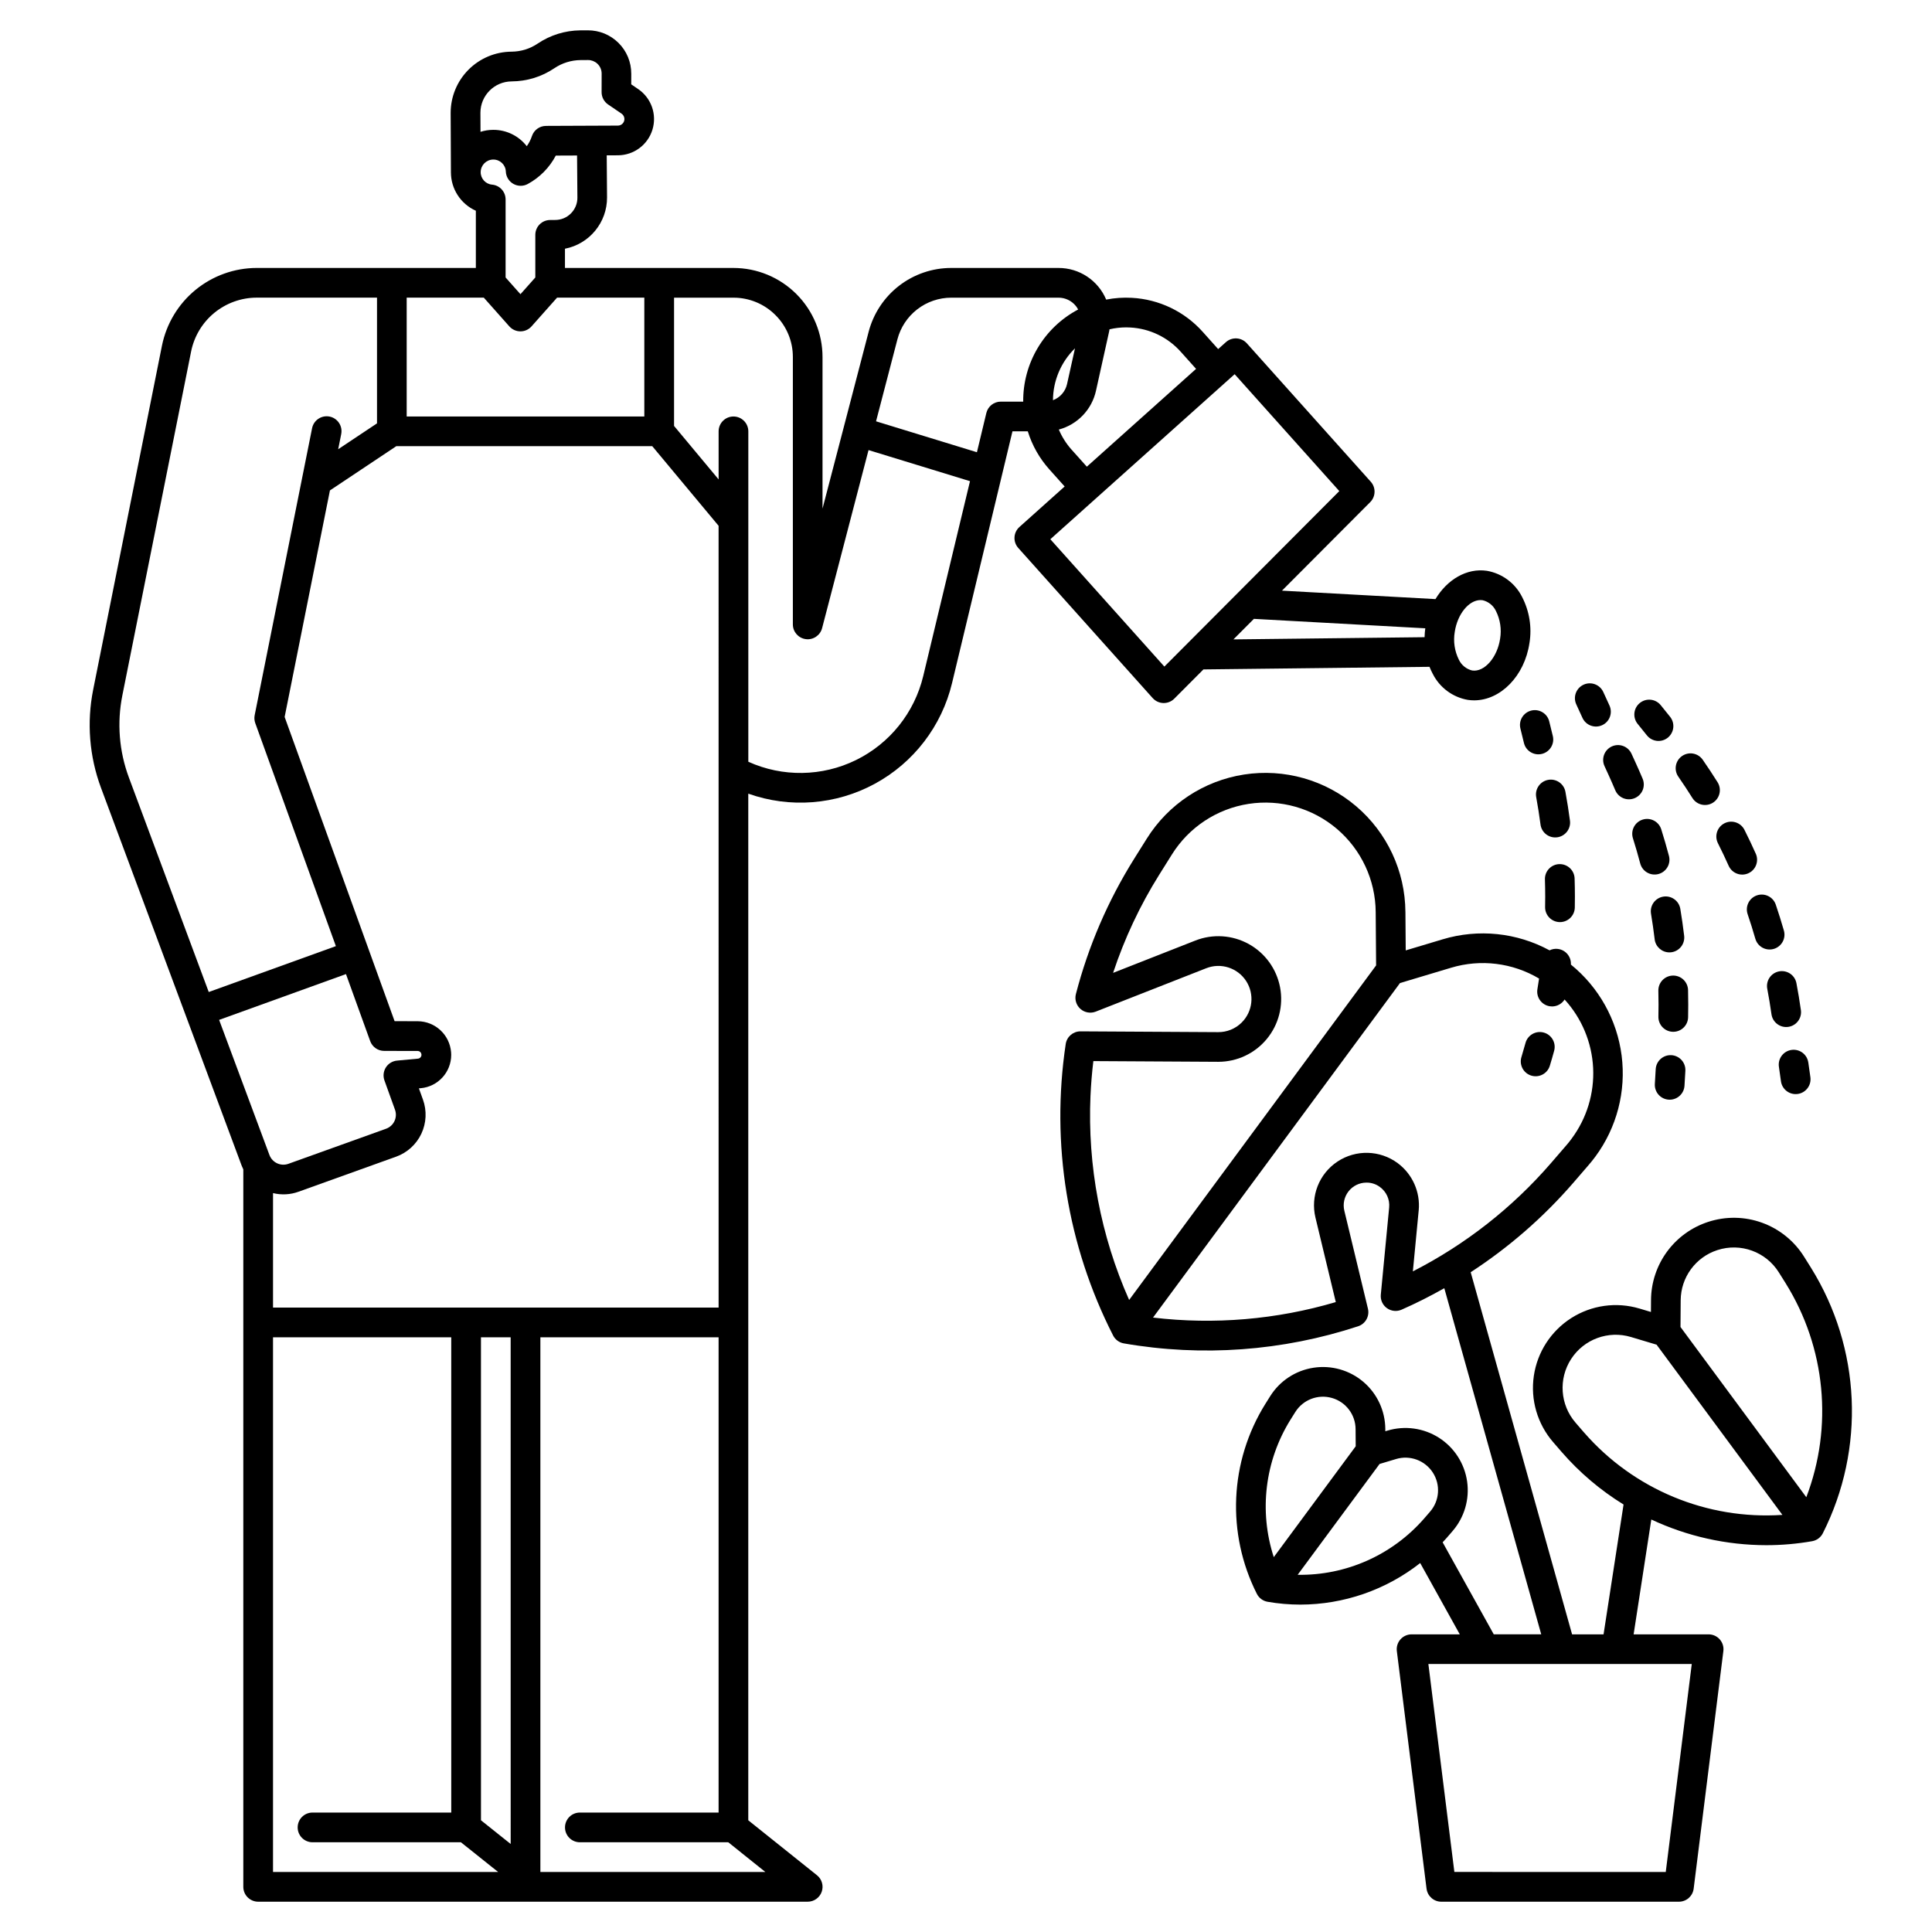
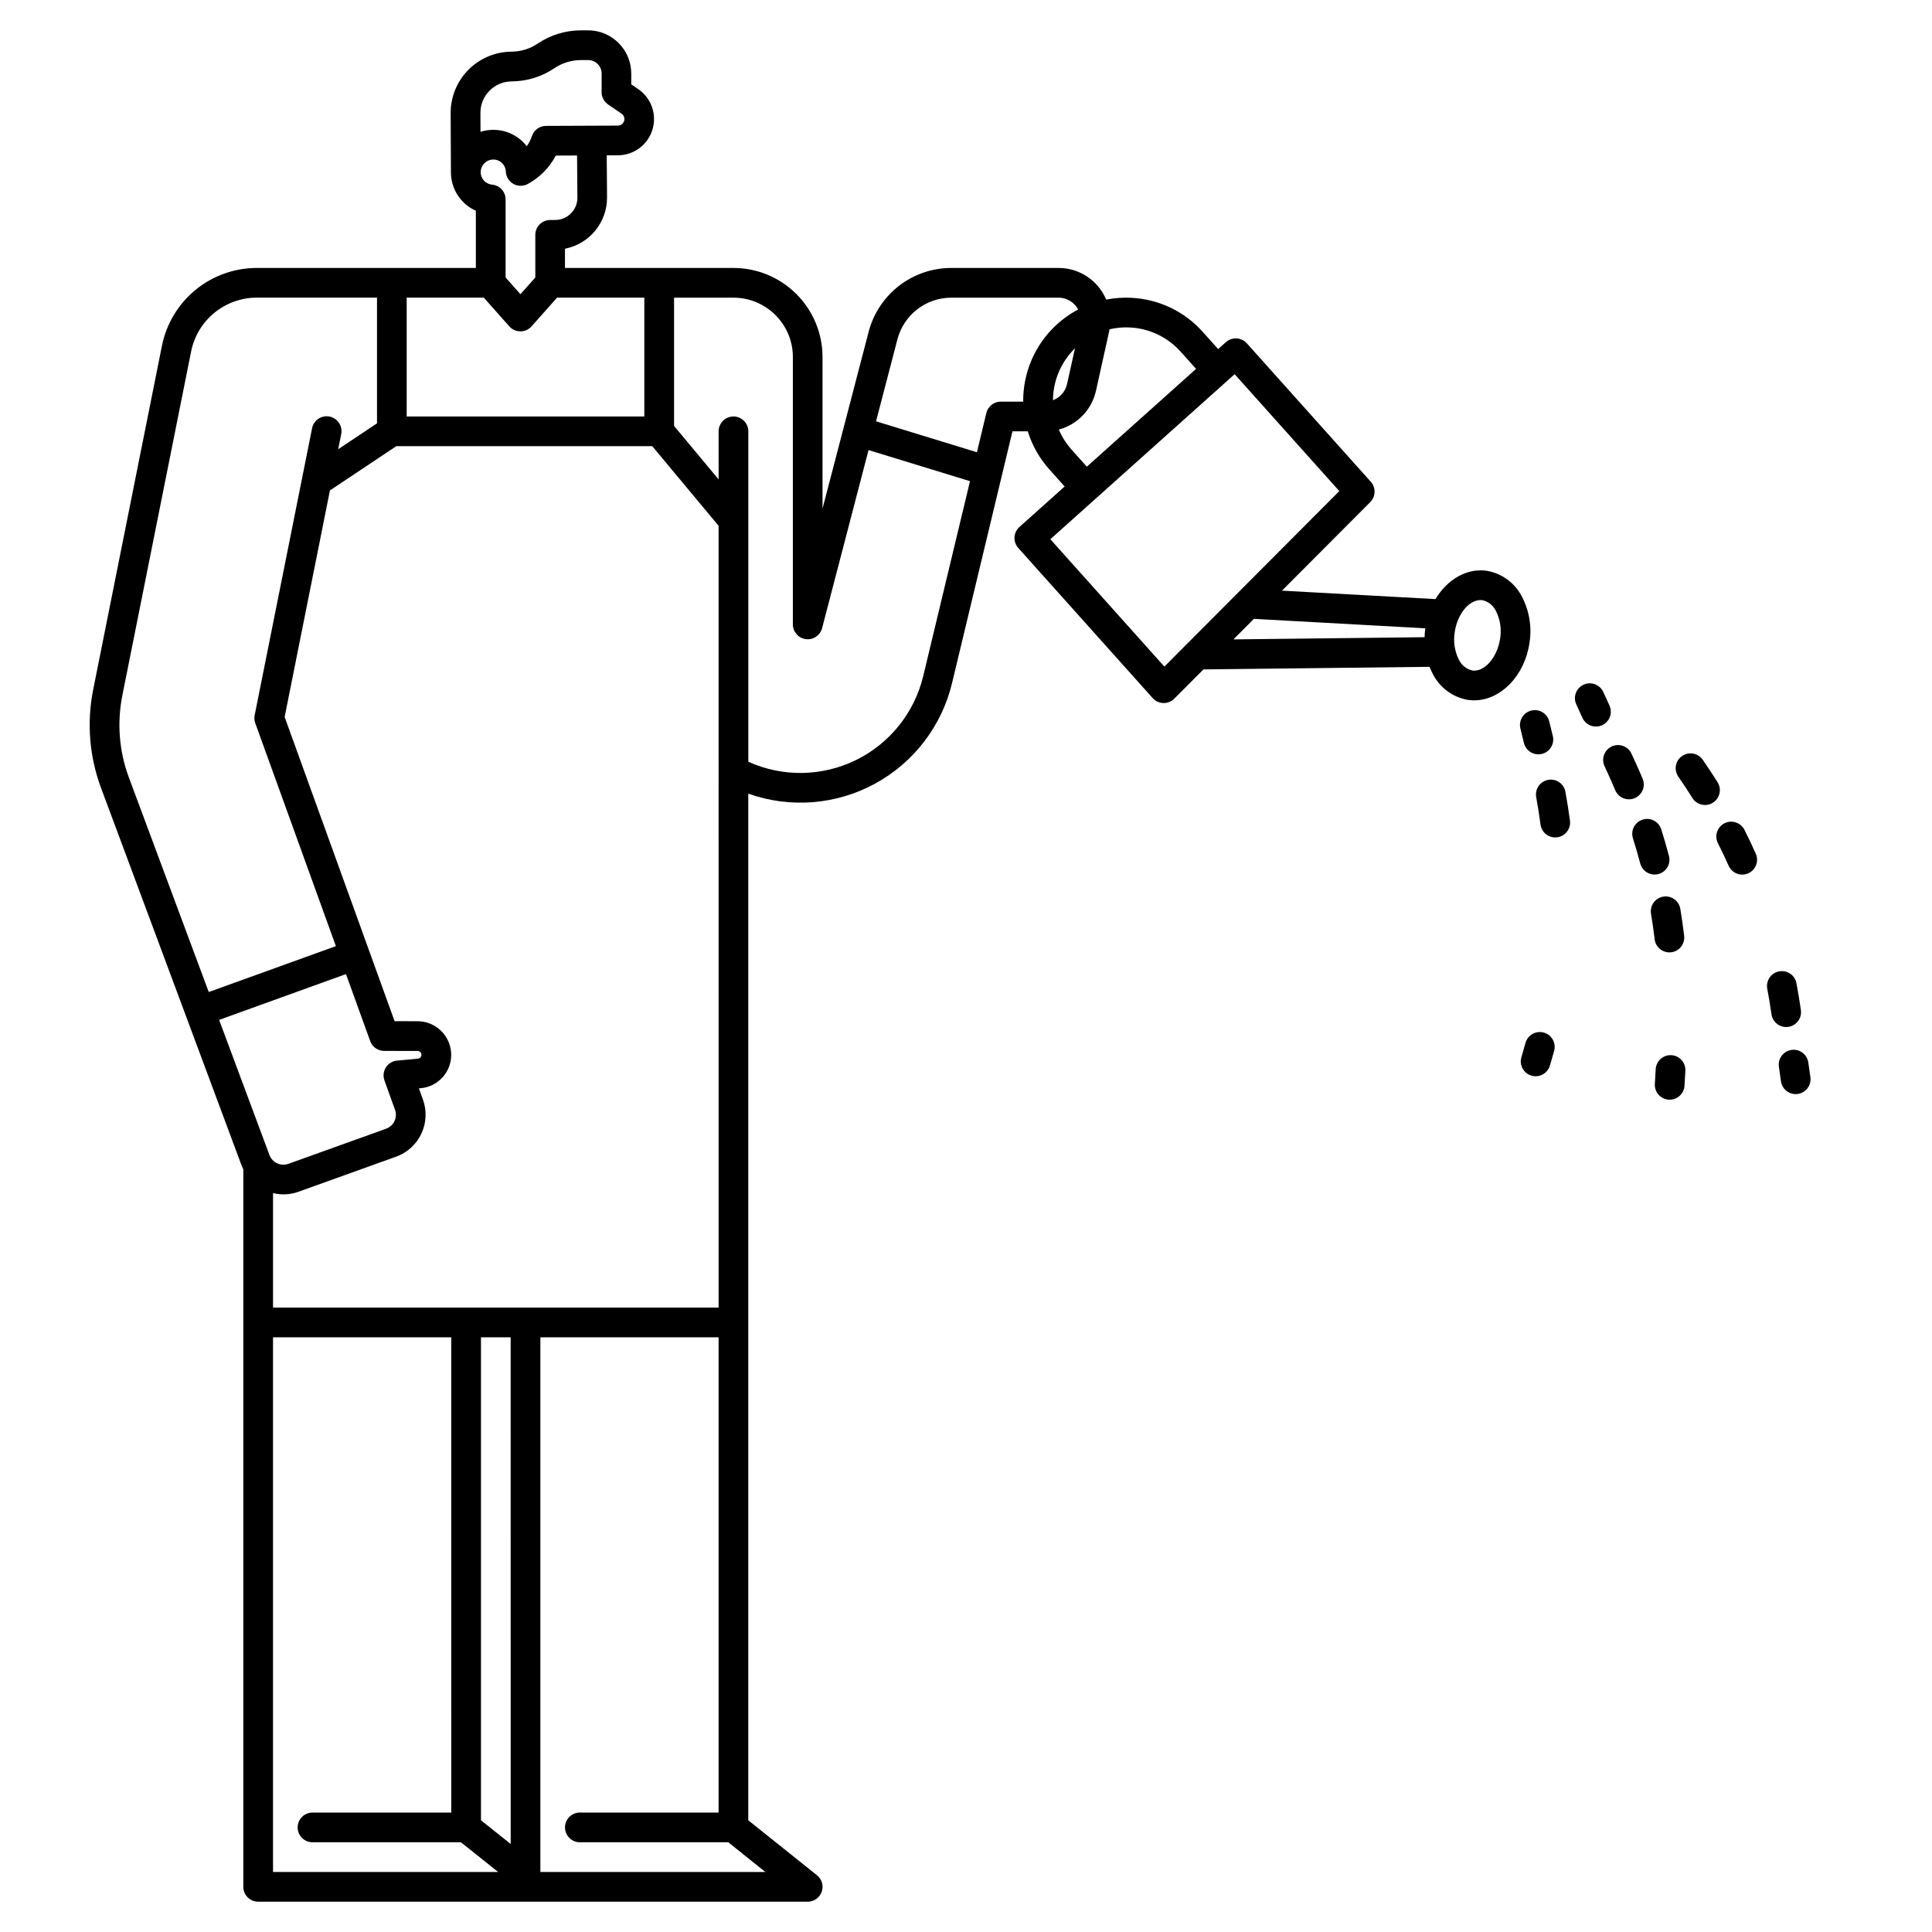
<svg xmlns="http://www.w3.org/2000/svg" fill="#000000" width="800px" height="800px" version="1.1" viewBox="144 144 512 512">
  <g>
    <path d="m212.02 215.01c-5.914 0.012-11.637 2.066-16.211 5.816-4.57 3.746-7.707 8.961-8.883 14.754l-18.223 91.141c-1.75 8.723-1.031 17.766 2.078 26.105l37.238 100.02c0.137 0.363 0.297 0.715 0.461 1.059v190.13c0 1.043 0.414 2.047 1.152 2.781 0.738 0.738 1.742 1.156 2.785 1.156h145.63c1.672 0 3.16-1.055 3.715-2.633 0.555-1.578 0.051-3.336-1.258-4.379l-18.203-14.562v-272.07c11.047 3.926 23.234 2.973 33.535-2.621 10.301-5.59 17.742-15.297 20.469-26.695l16.008-66.703h4.062c1.156 3.738 3.106 7.176 5.715 10.09l4.055 4.527-11.988 10.734c-1.617 1.449-1.758 3.938-0.309 5.555l35.625 39.789h0.004c0.723 0.809 1.742 1.281 2.824 1.309h0.105c1.047 0 2.051-0.414 2.789-1.156l7.727-7.754 59.914-0.688v0.004c0.246 0.629 0.527 1.242 0.848 1.84 1.832 3.652 5.289 6.223 9.316 6.922 0.551 0.078 1.105 0.121 1.66 0.121 6.988 0 13.375-6.445 14.66-15.188h0.004c0.676-4.176-0.012-8.461-1.957-12.219-1.836-3.652-5.293-6.219-9.32-6.922-5.332-0.789-10.527 2.316-13.637 7.496l-40.676-2.238 23.391-23.465-0.004 0.004c1.473-1.48 1.539-3.852 0.145-5.406l-32.84-36.676c-1.449-1.617-3.938-1.758-5.559-0.305l-2.043 1.828-4.055-4.527c-4.816-5.414-11.598-8.672-18.832-9.055-2.273-0.125-4.555 0.031-6.789 0.469-2.141-5.094-7.129-8.402-12.652-8.383h-28.395c-5.008-0.004-9.875 1.656-13.84 4.719-3.961 3.062-6.797 7.352-8.062 12.195l-12.223 46.859v-40.16c0-6.262-2.488-12.266-6.918-16.695-4.43-4.43-10.434-6.918-16.695-6.918h-44.641v-5.098c6.5-1.266 11.184-6.977 11.152-13.602l-0.086-11.145 2.996-0.012h-0.004c4.199-0.027 7.894-2.777 9.125-6.793 1.23-4.012-0.289-8.363-3.75-10.734l-1.871-1.277 0.008-2.824-0.004-0.004c0.012-3.059-1.203-5.992-3.371-8.148-2.164-2.16-5.102-3.359-8.16-3.34l-1.977 0.012 0.004-0.004c-4.027 0.035-7.949 1.254-11.289 3.504-1.02 0.688-2.133 1.223-3.309 1.59-1.184 0.359-2.41 0.547-3.648 0.555-4.289 0.031-8.387 1.758-11.406 4.805-3.019 3.043-4.711 7.16-4.703 11.449l0.07 15.699v0.02c0 4.398 2.586 8.387 6.606 10.18v15.168zm317.5 96.477c0.703-4.762 3.754-8.461 6.832-8.461v-0.004c0.188 0 0.371 0.016 0.555 0.043 1.562 0.367 2.867 1.43 3.547 2.883 1.125 2.266 1.508 4.824 1.09 7.316-0.734 4.961-4.16 8.902-7.387 8.426v0.004c-1.562-0.371-2.871-1.434-3.551-2.887-1.125-2.262-1.504-4.824-1.086-7.32zm-250.54-80.992c0.746 0.84 1.816 1.32 2.941 1.32 1.121 0 2.195-0.48 2.941-1.32l6.766-7.613h23.125v31.488h-62.977v-31.488h20.438zm0.355 402.18-7.871-6.281-0.004-128h7.871zm-62.98-142.15v-30.34c2.231 0.543 4.574 0.422 6.734-0.355l25.895-9.301c2.945-1.062 5.352-3.254 6.684-6.09 1.332-2.836 1.48-6.086 0.418-9.035l-1.074-2.977 0.5-0.047v0.004c4.57-0.418 8.066-4.25 8.059-8.84 0-0.223-0.012-0.43-0.031-0.703-0.375-4.617-4.215-8.18-8.848-8.203l-6.121-0.016-29.141-80.621 12.004-60.031 17.602-11.734h67.812l17.586 21.105 0.004 207.18zm-39.926-162.26 18.223-91.141c0.812-4.016 2.984-7.621 6.148-10.219 3.168-2.594 7.133-4.019 11.227-4.027h31.883v33.32l-10.289 6.856 0.797-3.981h-0.004c0.219-1.027 0.016-2.102-0.562-2.981s-1.484-1.492-2.516-1.699c-1.031-0.203-2.102 0.012-2.977 0.602-0.871 0.586-1.469 1.5-1.664 2.535l-15.203 76.004c-0.141 0.707-0.086 1.434 0.16 2.113l21.359 59.09-33.691 12.16-21.156-56.824c-2.598-6.965-3.199-14.52-1.734-21.809zm25.641 86.016 33.617-12.137 6.418 17.758c0.562 1.555 2.039 2.594 3.695 2.598l8.883 0.02c0.527 0 0.961 0.406 1.004 0.93l0.008 0.098c-0.008 0.523-0.41 0.953-0.926 1.004l-5.551 0.52c-1.211 0.113-2.305 0.781-2.957 1.809s-0.789 2.301-0.379 3.445l2.797 7.762c0.742 2.043-0.316 4.297-2.359 5.039l-25.887 9.297c-2.031 0.727-4.269-0.312-5.027-2.332zm14.285 84.117h47.23l0.004 125.95h-36.77c-2.172 0-3.934 1.762-3.934 3.938 0 2.172 1.762 3.934 3.934 3.934h39.328l9.863 7.871h-59.656zm130.48 141.7h-59.629v-141.7h47.23v125.95h-36.766c-2.176 0-3.938 1.762-3.938 3.938 0 2.172 1.762 3.934 3.938 3.934h39.328zm174.88-329.59c-0.105 0.781-0.168 1.566-0.188 2.356l-50.652 0.582 5.422-5.441zm-22.785-36.363-46.359 46.508-30.219-33.75 48.844-43.734zm-55.418-43.355h0.004c5.148 0.27 9.973 2.59 13.402 6.441l4.055 4.527-8.016 7.176-20.934 18.742-4.055-4.527h-0.004c-1.402-1.574-2.539-3.371-3.363-5.312 4.957-1.324 8.762-5.305 9.855-10.32l3.492-15.742c0.039-0.168 0.051-0.336 0.082-0.5v-0.004c1.438-0.336 2.91-0.508 4.387-0.512 0.363 0 0.73 0.012 1.098 0.031zm-20.469 19.273h0.004c0.027-5.18 2.129-10.133 5.836-13.754l-2.113 9.504c-0.445 1.953-1.848 3.551-3.727 4.25zm-41.215-16.145c0.824-3.16 2.676-5.957 5.262-7.953 2.582-1.996 5.758-3.078 9.023-3.078h28.395c1.793-0.004 3.488 0.809 4.606 2.207 0.23 0.293 0.434 0.602 0.605 0.93-4.434 2.344-8.137 5.859-10.703 10.168-2.566 4.305-3.902 9.234-3.856 14.246h-5.941c-1.82 0-3.402 1.246-3.828 3.016l-2.496 10.395-26.734-8.195zm-32.324-6.418c2.961 2.945 4.625 6.953 4.613 11.129v70.848c0 1.98 1.473 3.652 3.438 3.902 1.961 0.254 3.805-0.992 4.309-2.906l12.309-47.195 26.887 8.238-12.398 51.66c-2.332 9.707-8.871 17.863-17.832 22.254-8.965 4.391-19.422 4.551-28.516 0.441v-87.562c0-2.172-1.762-3.934-3.938-3.934-2.172 0-3.934 1.762-3.934 3.934v12.742l-11.809-14.176v-33.988h15.742c4.176-0.008 8.184 1.652 11.129 4.613zm-54.195-26.949c-1.105 1.117-2.609 1.746-4.184 1.742l-1.359 0.012h0.004c-2.164 0.016-3.906 1.773-3.906 3.938v11.293l-3.938 4.43-3.938-4.43v-20.684c0-2.039-1.559-3.742-3.59-3.922-1.715-0.152-3.027-1.598-3.012-3.32 0.012-1.832 1.492-3.316 3.328-3.328h0.02-0.004c1.785-0.008 3.254 1.398 3.32 3.18 0.055 1.359 0.809 2.594 1.992 3.266s2.629 0.684 3.824 0.031c3.168-1.719 5.754-4.34 7.426-7.527l5.637-0.023 0.086 11.156h0.004c0.012 1.566-0.605 3.074-1.711 4.188zm-15.715-34.98c2.008-0.012 4.008-0.316 5.93-0.906 1.914-0.594 3.731-1.465 5.391-2.586 2.051-1.383 4.465-2.133 6.938-2.156l1.984-0.012c0.895-0.004 1.758 0.328 2.422 0.926 0.758 0.68 1.188 1.648 1.184 2.668l-0.012 4.922v-0.004c-0.004 1.305 0.641 2.527 1.719 3.262l3.598 2.453c0.227 0.16 0.41 0.371 0.535 0.617 0.129 0.242 0.195 0.516 0.195 0.793 0.004 0.953-0.766 1.73-1.719 1.738l-19.07 0.078v0.004c-1.684 0.004-3.176 1.082-3.715 2.68-0.32 0.961-0.785 1.871-1.371 2.699-2.121-2.746-5.398-4.348-8.867-4.336h-0.059c-1.133 0.004-2.258 0.18-3.336 0.523l-0.023-5.062c0.012-4.566 3.707-8.273 8.277-8.301z" />
    <path d="m568.89 327.39c-0.906-1.977-3.242-2.848-5.219-1.945-1.977 0.906-2.848 3.242-1.941 5.219l1.637 3.578c0.906 1.977 3.242 2.848 5.219 1.941 1.977-0.902 2.844-3.238 1.941-5.215z" />
    <path d="m571.15 341.81c-1.973 0.906-2.844 3.238-1.941 5.215l1.051 2.297c0.609 1.332 1.203 2.684 1.762 4.016h0.004c0.391 0.984 1.16 1.77 2.133 2.18 0.977 0.41 2.078 0.41 3.051 0 0.977-0.41 1.746-1.195 2.137-2.18 0.387-0.984 0.363-2.086-0.066-3.051-0.59-1.402-1.219-2.828-1.859-4.231l-1.051-2.297c-0.434-0.949-1.227-1.691-2.203-2.055-0.98-0.367-2.062-0.328-3.016 0.105z" />
-     <path d="m591.4 410.23c0-1.285-0.016-2.57-0.047-3.856-0.055-2.172-1.859-3.891-4.035-3.836-2.172 0.055-3.891 1.859-3.836 4.035 0.031 1.219 0.047 2.438 0.047 3.656 0 1.062-0.012 2.125-0.035 3.188-0.047 2.172 1.676 3.973 3.848 4.019h0.09c2.141 0 3.887-1.711 3.934-3.852 0.027-1.117 0.039-2.234 0.035-3.356z" />
    <path d="m586.27 370.75c-0.613-2.316-1.289-4.648-2.008-6.926-0.305-1.008-1-1.852-1.93-2.344-0.93-0.492-2.019-0.59-3.023-0.273-1 0.316-1.836 1.02-2.316 1.957-0.48 0.938-0.566 2.027-0.238 3.027 0.684 2.164 1.324 4.375 1.906 6.574 0.254 1.027 0.906 1.906 1.816 2.445 0.906 0.539 1.996 0.691 3.016 0.422 1.023-0.27 1.891-0.941 2.414-1.859 0.523-0.918 0.652-2.008 0.363-3.023z" />
    <path d="m584.77 381.62c-2.144 0.355-3.59 2.383-3.234 4.527 0.371 2.238 0.699 4.519 0.969 6.777h-0.004c0.238 1.977 1.914 3.465 3.906 3.469 0.156 0 0.312-0.008 0.469-0.027 1.039-0.125 1.984-0.656 2.629-1.477 0.645-0.82 0.938-1.863 0.816-2.898-0.285-2.379-0.625-4.781-1.02-7.141-0.359-2.144-2.391-3.59-4.531-3.231z" />
    <path d="m586.94 423.63c-2.168-0.121-4.027 1.531-4.16 3.699l-0.23 3.93c-0.062 1.043 0.293 2.066 0.984 2.848 0.695 0.781 1.672 1.258 2.715 1.316 0.078 0 0.156 0.008 0.234 0.008 2.082-0.004 3.805-1.625 3.926-3.707l0.23-3.93c0.062-1.043-0.293-2.066-0.984-2.848-0.695-0.781-1.672-1.254-2.715-1.316z" />
    <path d="m554.57 335.21c-0.242-1.02-0.883-1.898-1.777-2.441-0.891-0.547-1.969-0.715-2.984-0.465s-1.895 0.891-2.434 1.789c-0.543 0.895-0.703 1.973-0.449 2.988l0.934 3.824c0.516 2.109 2.644 3.402 4.758 2.887 1.012-0.246 1.887-0.887 2.43-1.781 0.543-0.891 0.707-1.961 0.457-2.977z" />
-     <path d="m556.85 395.47c-0.754-0.09-1.516 0.039-2.199 0.379-8.68-4.715-18.879-5.762-28.336-2.918l-9.785 2.934-0.078-10.215h-0.004c-0.074-10.781-4.84-20.996-13.047-27.984-8.211-6.984-19.055-10.055-29.707-8.41-10.656 1.648-20.066 7.848-25.781 16.988l-3.371 5.375v0.004c-6.934 11.082-12.133 23.16-15.418 35.816-0.371 1.434 0.094 2.953 1.203 3.934 1.105 0.98 2.672 1.258 4.047 0.719l29.293-11.504c3.879-1.527 8.293-0.113 10.566 3.379 2.269 3.492 1.773 8.102-1.191 11.031-1.656 1.637-3.894 2.547-6.223 2.527l-36.48-0.207h-0.023 0.004c-1.945 0-3.602 1.422-3.891 3.348-3.977 26.43 0.418 53.441 12.559 77.254 0.562 1.102 1.613 1.875 2.832 2.09 20.758 3.602 42.086 2.043 62.105-4.539 1.945-0.641 3.07-2.668 2.594-4.66l-6.258-25.969c-0.43-1.789-0.016-3.68 1.121-5.129 1.133-1.449 2.871-2.301 4.711-2.312 1.301-0.023 2.574 0.391 3.613 1.172 1.719 1.254 2.644 3.324 2.434 5.438l-2.211 23.086v0.004c-0.133 1.391 0.48 2.746 1.613 3.562 1.133 0.82 2.613 0.977 3.891 0.414 3.863-1.699 7.641-3.609 11.324-5.691l25.688 91.73h-12.578l-13.551-24.391c0.352-0.383 0.711-0.758 1.055-1.152l1.574-1.82h-0.004c3.141-3.629 4.547-8.445 3.856-13.195-0.695-4.75-3.418-8.961-7.465-11.543-4.051-2.578-9.02-3.269-13.617-1.895l-0.594 0.18v-0.621c-0.035-4.801-2.152-9.352-5.805-12.465-3.656-3.113-8.484-4.481-13.227-3.75-4.746 0.727-8.938 3.484-11.484 7.555l-1.277 2.039h-0.004c-9.484 15.234-10.336 34.312-2.242 50.332 0.559 1.105 1.609 1.879 2.828 2.094 2.871 0.5 5.777 0.75 8.691 0.75 11.523-0.016 22.707-3.894 31.766-11.012l10.492 18.895h-12.777c-1.129 0-2.203 0.488-2.953 1.336-0.746 0.844-1.094 1.973-0.953 3.094l7.871 62.977h0.004c0.246 1.969 1.922 3.445 3.902 3.445h62.977c1.984 0 3.656-1.477 3.906-3.445l7.871-62.977c0.141-1.121-0.207-2.246-0.953-3.094s-1.82-1.332-2.949-1.336h-19.879l4.684-30.434c9.535 4.469 19.934 6.789 30.465 6.805 4.074 0 8.141-0.352 12.152-1.055 1.223-0.211 2.269-0.988 2.832-2.09 11.316-22.406 10.129-49.09-3.141-70.398l-1.828-2.918c-2.598-4.152-6.508-7.316-11.113-8.988-4.602-1.672-9.633-1.75-14.289-0.23-4.383 1.422-8.203 4.191-10.926 7.91-2.719 3.719-4.199 8.203-4.227 12.809l-0.023 3.156-3.019-0.906v0.004c-6.113-1.828-12.715-0.91-18.094 2.519-5.379 3.43-9 9.027-9.922 15.34s0.945 12.711 5.121 17.535l2.254 2.606c4.731 5.449 10.262 10.145 16.406 13.926l-5.301 34.41h-8.34l-26.871-95.969c10.105-6.574 19.242-14.527 27.141-23.637l4.133-4.793c0.605-0.695 1.211-1.453 1.801-2.254 5.66-7.688 8.141-17.262 6.926-26.73-1.215-9.473-6.031-18.109-13.449-24.121 0.129-2.074-1.383-3.891-3.445-4.141zm-70.859 124.77 1.277-2.039 0.004-0.004c2.043-3.258 5.988-4.777 9.688-3.727 3.699 1.047 6.262 4.414 6.285 8.258l0.031 4.555-21.715 29.379h0.004c-3.969-12.199-2.352-25.531 4.426-36.426zm1.898 41.105 21.715-29.379 4.363-1.305 0.004-0.004c3.684-1.105 7.652 0.359 9.742 3.586 2.086 3.231 1.793 7.449-0.723 10.355l-1.574 1.82c-8.43 9.676-20.699 15.137-33.527 14.922zm111.23-86.051 0.004-0.004c6.144-2.008 12.867 0.43 16.293 5.914l1.832 2.918h-0.004c10.578 16.996 12.594 37.957 5.449 56.656l-33.344-45.109 0.051-7.086v0.004c0.035-6.066 3.953-11.426 9.719-13.297zm-35.324 48.34-2.254-2.609c-4.102-4.734-4.582-11.605-1.18-16.867 3.398-5.258 9.867-7.637 15.863-5.836l6.789 2.031 33.344 45.109c-19.969 1.34-39.418-6.738-52.562-21.836zm21.648 116.46-56.02-0.008-6.887-55.105h69.801zm-152.45-205.72c0.137-3.062 0.391-6.137 0.758-9.172l33.023 0.188h0.113c4.957-0.004 9.656-2.215 12.816-6.035 3.16-3.816 4.453-8.848 3.527-13.715-0.926-4.871-3.969-9.074-8.309-11.469-4.34-2.394-9.523-2.731-14.133-0.918l-21.801 8.566h-0.004c3.023-9.133 7.129-17.871 12.234-26.027l3.371-5.379c4.504-7.195 11.914-12.078 20.305-13.375s16.93 1.121 23.398 6.621c6.465 5.504 10.219 13.547 10.281 22.035l0.109 14.152-65.449 88.66v-0.004c-7.547-17.012-11.051-35.539-10.242-54.129zm127.49 11.406c-0.465 0.633-0.938 1.227-1.414 1.77l-4.144 4.801c-10.219 11.781-22.613 21.484-36.5 28.578l1.547-16.18h0.004c0.453-4.863-1.668-9.613-5.594-12.523-4.703-3.465-11.07-3.625-15.938-0.395-4.871 3.231-7.199 9.16-5.836 14.84l5.391 22.395h0.004c-15.703 4.637-32.18 6.035-48.438 4.106l65.449-88.652 13.555-4.062c7.828-2.352 16.281-1.309 23.301 2.871-0.141 0.934-0.281 1.871-0.438 2.797-0.363 2.144 1.078 4.176 3.223 4.539 0.219 0.035 0.441 0.055 0.664 0.055 1.348-0.004 2.598-0.699 3.316-1.84 4.551 4.977 7.223 11.383 7.562 18.117 0.336 6.734-1.684 13.375-5.715 18.781z" />
-     <path d="m557.23 373c-1.043 0.031-2.031 0.48-2.746 1.238-0.715 0.762-1.098 1.777-1.062 2.82 0.047 1.496 0.07 3.031 0.074 4.566 0 0.91-0.008 1.82-0.027 2.734-0.043 2.172 1.688 3.965 3.859 4.008h0.074c2.148 0 3.898-1.719 3.938-3.867 0.02-0.961 0.027-1.918 0.027-2.879 0-1.617-0.027-3.234-0.078-4.812-0.031-1.043-0.477-2.031-1.238-2.742-0.762-0.715-1.777-1.098-2.82-1.066z" />
    <path d="m558.86 353.88c-0.176-1.035-0.762-1.961-1.625-2.562-0.859-0.602-1.926-0.836-2.961-0.645-1.035 0.188-1.953 0.785-2.543 1.652-0.594 0.867-0.816 1.938-0.613 2.969 0.434 2.375 0.816 4.801 1.133 7.211 0.254 1.957 1.922 3.422 3.894 3.422 0.176 0 0.348-0.008 0.52-0.031 1.035-0.137 1.973-0.68 2.609-1.508s0.918-1.875 0.781-2.91c-0.336-2.535-0.734-5.094-1.195-7.598z" />
    <path d="m553.11 417.64c-1.008-0.277-2.082-0.145-2.988 0.375-0.91 0.516-1.574 1.371-1.848 2.379-0.336 1.23-0.691 2.457-1.062 3.68-0.324 1.004-0.23 2.098 0.258 3.035 0.488 0.934 1.332 1.633 2.344 1.941 1.012 0.305 2.102 0.195 3.027-0.312 0.93-0.504 1.613-1.363 1.902-2.379 0.395-1.289 0.766-2.586 1.121-3.883 0.277-1.008 0.141-2.082-0.375-2.988-0.516-0.91-1.371-1.574-2.379-1.848z" />
-     <path d="m584.12 330.89c-1.363-1.695-3.84-1.965-5.535-0.602-1.695 1.363-1.961 3.84-0.602 5.535l2.469 3.066c1.363 1.695 3.84 1.965 5.535 0.602 0.812-0.656 1.332-1.605 1.445-2.644 0.113-1.035-0.191-2.078-0.844-2.891z" />
    <path d="m620.08 404.59c-0.188-1.035-0.777-1.949-1.645-2.543-0.863-0.594-1.93-0.816-2.957-0.621-1.031 0.195-1.941 0.793-2.531 1.664-0.586 0.867-0.801 1.934-0.602 2.965 0.422 2.227 0.797 4.492 1.113 6.734v-0.004c0.305 2.152 2.297 3.652 4.449 3.348 2.152-0.305 3.652-2.297 3.348-4.449-0.336-2.363-0.73-4.75-1.176-7.094z" />
    <path d="m606.27 363.86c-1-1.902-3.34-2.652-5.258-1.688-1.918 0.969-2.707 3.297-1.773 5.231 1.023 2.031 2.008 4.106 2.93 6.164v-0.004c0.93 1.91 3.207 2.738 5.144 1.871 1.938-0.863 2.84-3.113 2.039-5.078-0.965-2.172-2.004-4.356-3.082-6.496z" />
    <path d="m595.24 345.34c-1.238-1.785-3.691-2.227-5.477-0.988-1.785 1.238-2.231 3.691-0.988 5.477 1.301 1.871 2.562 3.785 3.758 5.695 1.164 1.812 3.574 2.352 5.402 1.207 1.824-1.145 2.391-3.547 1.266-5.387-1.258-2.012-2.594-4.031-3.961-6.004z" />
-     <path d="m614.6 383.74c-0.699-2.059-2.938-3.16-4.996-2.461-2.059 0.699-3.16 2.934-2.461 4.992 0.727 2.141 1.414 4.328 2.039 6.512h0.004c0.602 2.086 2.781 3.293 4.871 2.691 2.09-0.602 3.293-2.781 2.691-4.871-0.664-2.297-1.383-4.606-2.148-6.863z" />
    <path d="m618.77 422.24c-2.152 0.305-3.648 2.297-3.344 4.449l0.551 3.898v-0.004c0.312 2.144 2.301 3.633 4.445 3.328 2.148-0.301 3.644-2.285 3.352-4.43l-0.551-3.898h-0.004c-0.145-1.035-0.695-1.969-1.531-2.594-0.832-0.629-1.883-0.898-2.918-0.75z" />
  </g>
</svg>